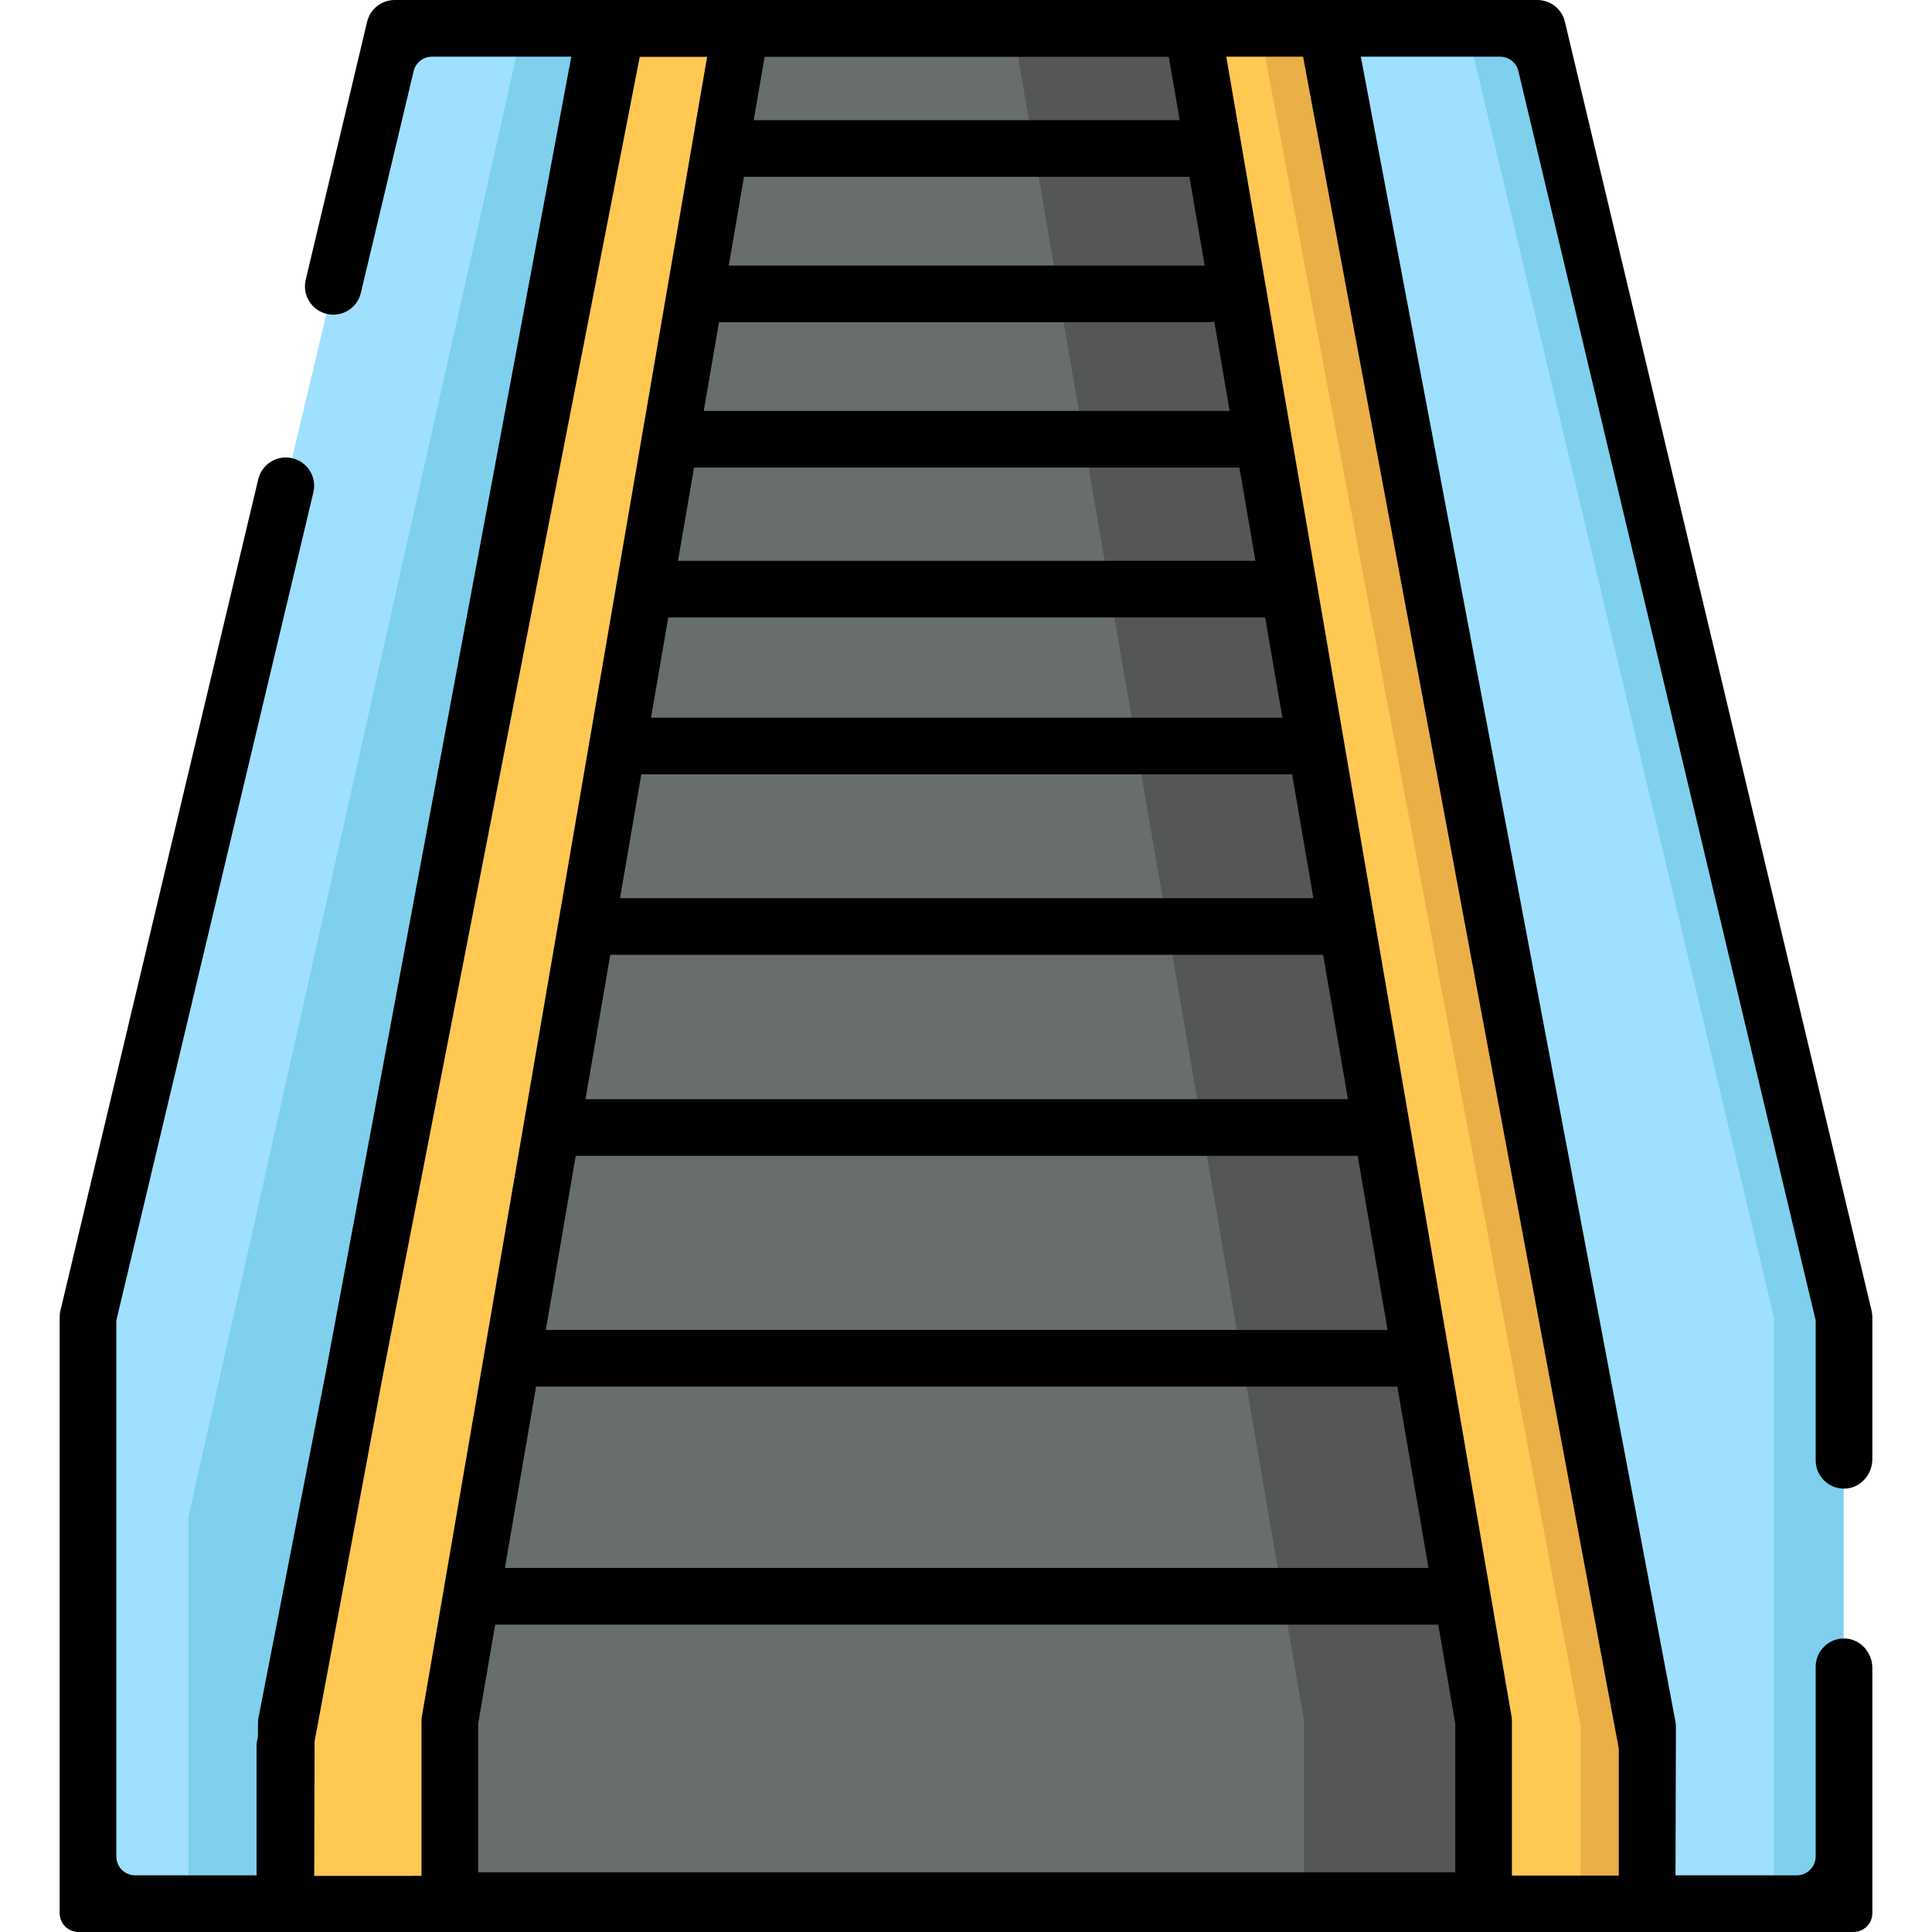
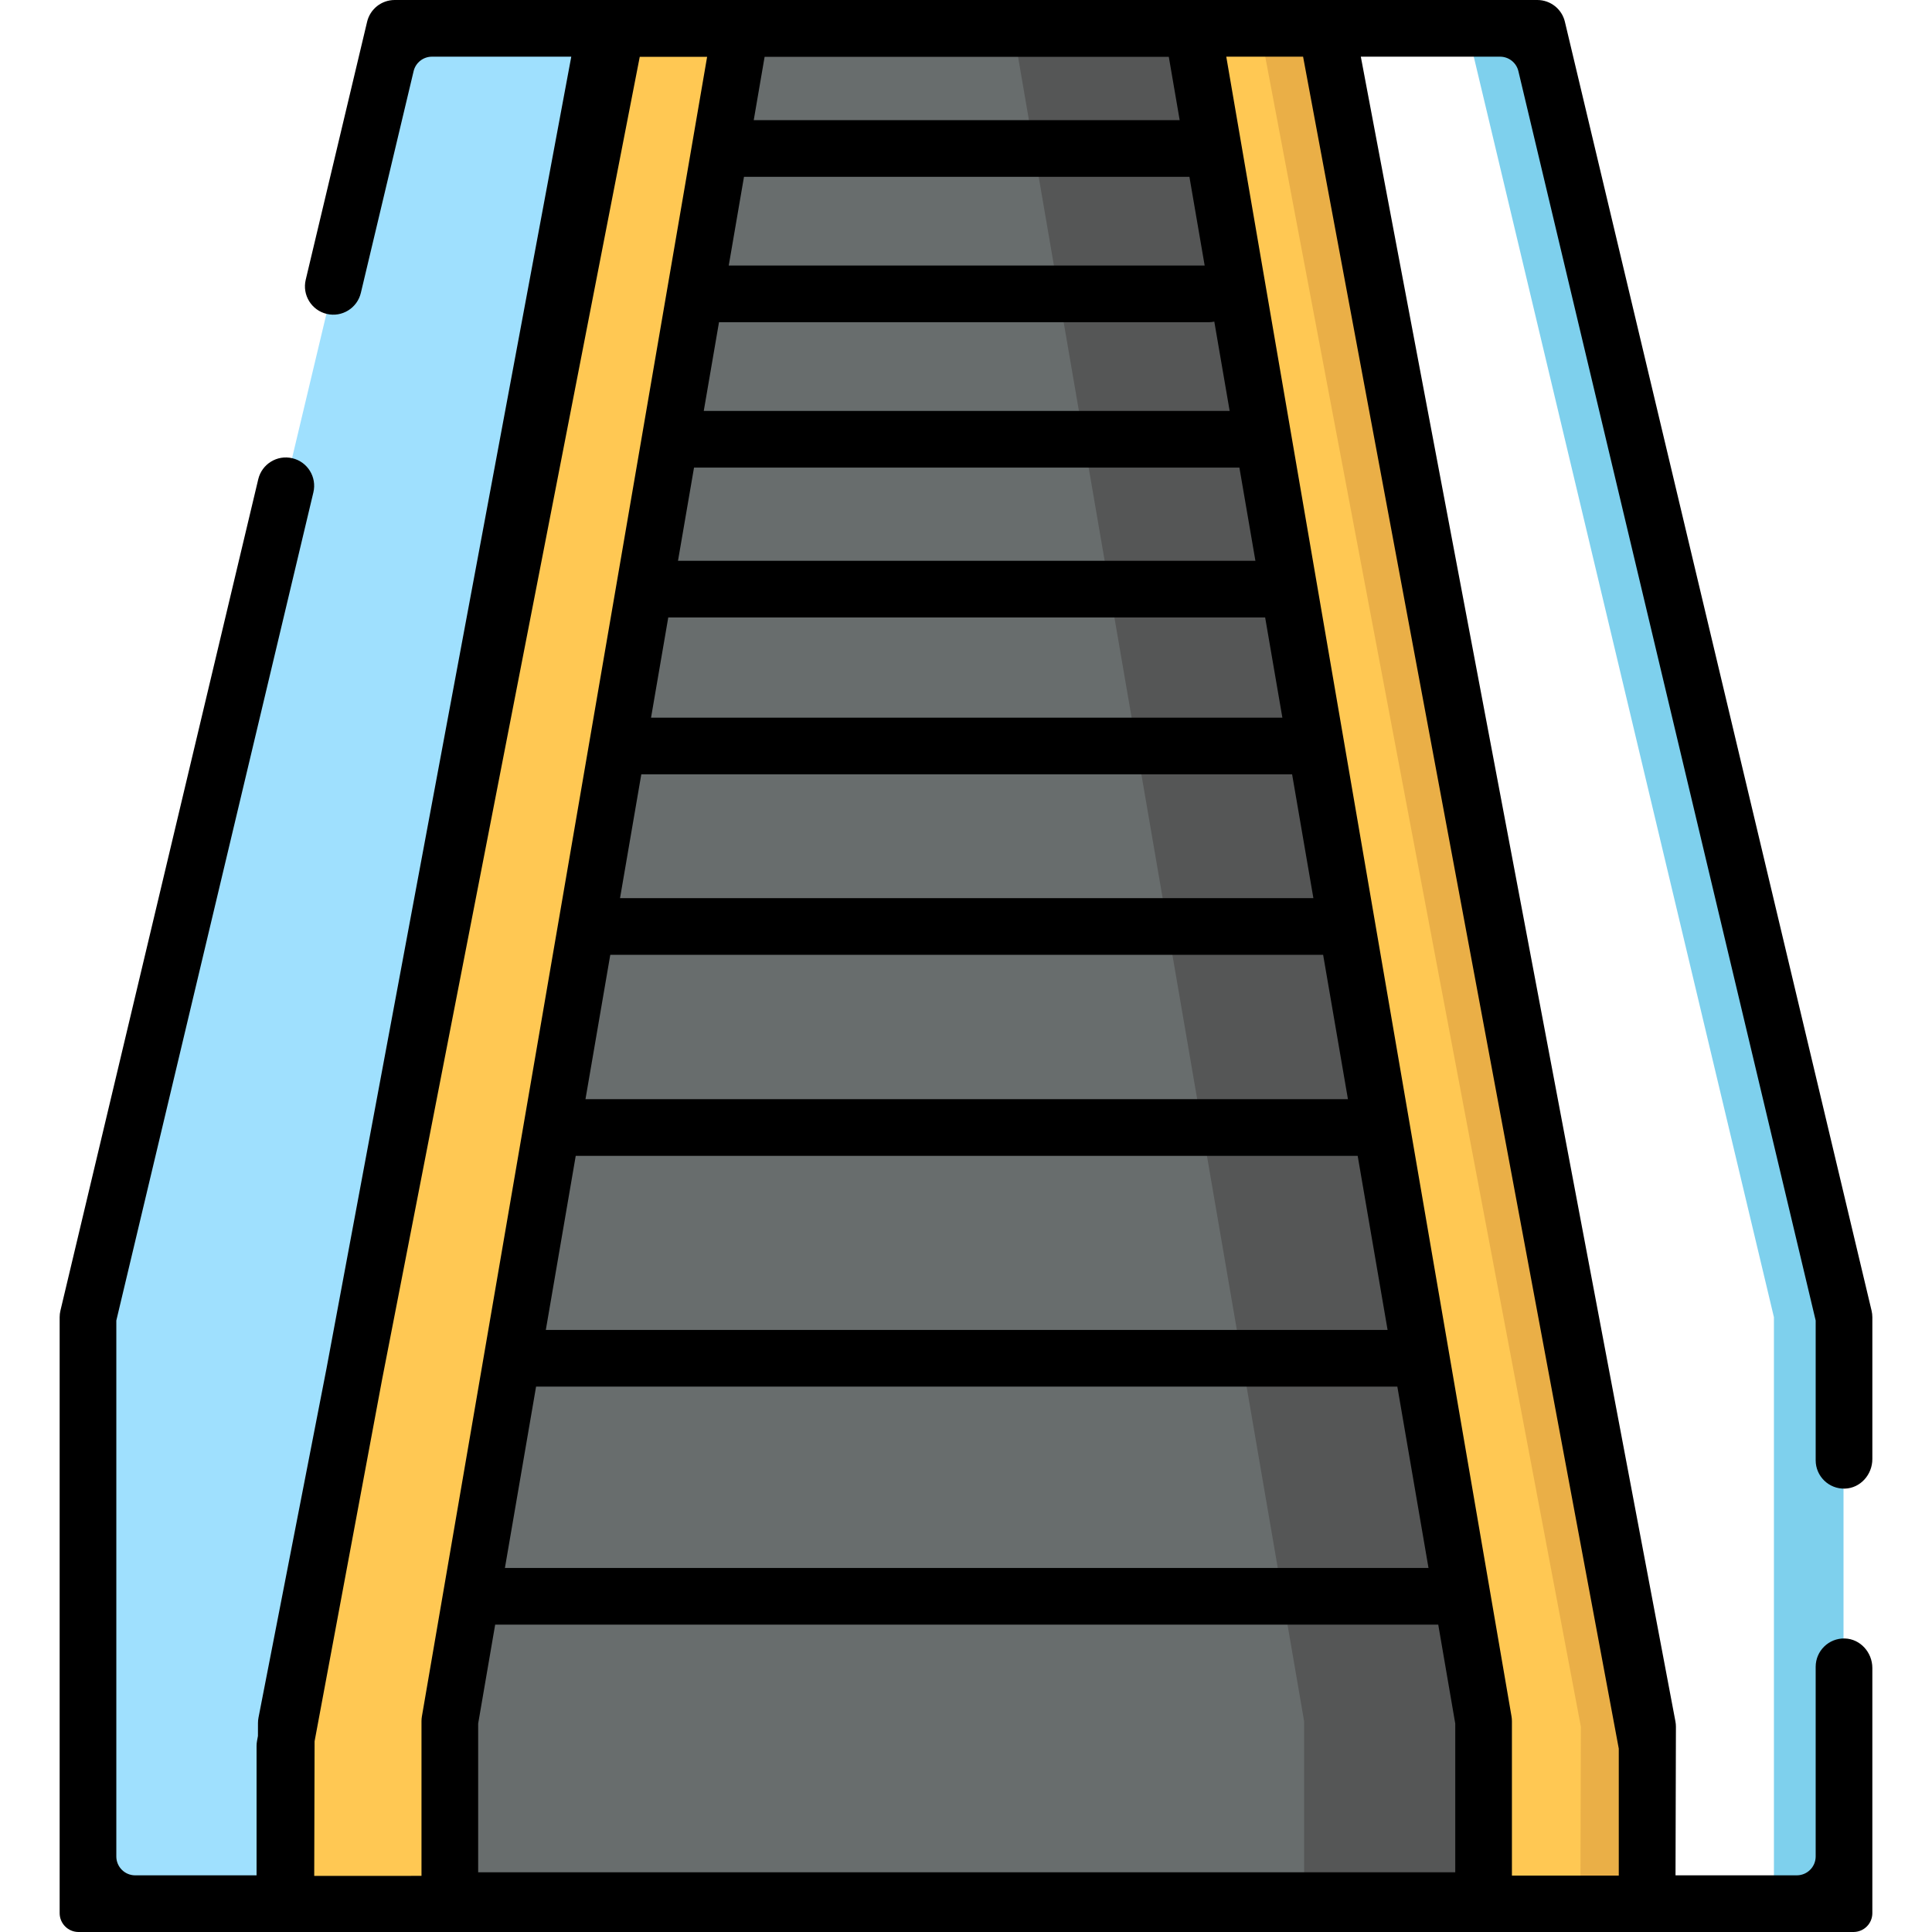
<svg xmlns="http://www.w3.org/2000/svg" version="1.1" id="Capa_1" x="0px" y="0px" viewBox="0 0 511.999 511.999" style="enable-background:new 0 0 511.999 511.999;" xml:space="preserve">
  <polygon style="fill:#FFC853;" points="351.441,7.508 163.225,7.555 75.747,456.624 75.618,504.642 436.372,504.553   436.501,457.593 " />
  <polygon style="fill:#EAAF47;" points="436.498,457.595 436.367,504.552 418.816,504.552 418.946,457.595 333.884,7.51   351.445,7.51 " />
-   <path style="fill:#9FE0FE;" d="M408.195,11.583l80.358,337.49v150.418c0,2.761-2.239,5.001-5.001,5.001h-47.181v-41.789  L351.441,7.74h51.89C405.647,7.74,407.659,9.331,408.195,11.583z" />
  <path style="fill:#7ED0ED;" d="M488.55,349.074v150.417c0,2.761-2.239,5.001-5.001,5.001h-13.441V349.074L388.83,7.74h14.503  c2.315,0,4.329,1.59,4.865,3.843L488.55,349.074z" />
  <polygon style="fill:#686D6D;" points="315.944,7.546 393.037,456.124 393.037,503.69 119.082,503.69 119.082,456.124   196.175,7.546 " />
  <polygon style="fill:#555656;" points="393.035,456.123 393.035,503.691 345.598,503.691 345.598,456.123 268.504,7.55   315.942,7.55 " />
  <path style="fill:#9FE0FE;" d="M103.55,11.583l-80.358,337.49v150.418c0,2.761,2.239,5.001,5.001,5.001h47.18v-41.789L163.226,7.741  h-54.811C106.098,7.74,104.086,9.331,103.55,11.583z" />
-   <polygon style="fill:#7ED0ED;" points="163.225,7.74 75.371,462.701 75.371,504.492 49.93,504.492 49.93,402.007 138.417,7.74 " />
  <path d="M488.912,394.498c4.11-0.123,7.278-3.709,7.278-7.82v-37.606c0-0.586-0.068-1.168-0.204-1.738L414.713,5.771  C413.908,2.387,410.885,0,407.408,0H104.592c-3.478,0-6.5,2.387-7.305,5.771L81.018,74.143c-0.96,4.035,1.532,8.084,5.567,9.044  c4.032,0.966,8.083-1.533,9.044-5.566l13.981-58.757c0.536-2.253,2.549-3.844,4.865-3.844h36.918L86.525,362.674l-18.021,92.514  c-0.09,0.466-0.137,0.939-0.138,1.415l-0.009,3.45l-0.237,1.271c-0.085,0.455-0.128,0.916-0.128,1.379v34.279H35.828  c-2.761,0-5.001-2.239-5.001-5.001V349.953L83.05,130.48c0.96-4.036-1.532-8.084-5.567-9.044c-4.036-0.964-8.083,1.532-9.044,5.566  L16.012,347.334c-0.135,0.57-0.204,1.153-0.204,1.738v157.926c0,2.761,2.239,5.001,5.001,5.001h470.38  c2.761,0,5.001-2.239,5.001-5.001v-64.964c0-4.112-3.169-7.696-7.278-7.82c-4.253-0.128-7.74,3.282-7.74,7.505v50.26  c0,2.761-2.239,5.001-5.001,5.001h-32.142l0.108-39.368c0.001-0.474-0.043-0.948-0.13-1.415L360.63,15.019h36.896  c2.316,0,4.329,1.59,4.865,3.844l78.782,331.092v37.039C481.172,391.218,484.66,394.626,488.912,394.498z M319.249,70.373H193.124  l4.041-23.513h118.044L319.249,70.373z M169.951,205.206h172.471l5.64,32.815h-183.75L169.951,205.206z M172.532,190.188  l4.563-26.547h158.184l4.563,26.547L172.532,190.188L172.532,190.188z M332.698,148.623H179.675l4.246-24.701h144.532  L332.698,148.623z M142.065,367.466h228.244l8.259,48.059H133.805L142.065,367.466z M144.646,352.448l7.929-46.141h207.222  l7.929,46.141H144.646z M155.157,291.289l6.573-38.249h188.913l6.573,38.249H155.157z M186.502,108.903l4.044-23.527  c0.097,0.004,0.193,0.015,0.291,0.015h129.436c0.525,0,1.037-0.055,1.531-0.157l4.068,23.67L186.502,108.903L186.502,108.903z   M309.743,15.056l2.884,16.786H199.746l2.885-16.786C202.631,15.056,309.743,15.056,309.743,15.056z M111.699,456.124v40.999  l-28.426,0.007l0.096-35.67l17.902-95.948L169.54,15.063l17.852-0.004l-75.583,439.794  C111.736,455.272,111.699,455.698,111.699,456.124z M385.655,496.181H126.718v-39.417l4.507-26.223h249.924l4.507,26.223v39.417  H385.655z M428.991,463.395v33.65l-28.317,0.007v-40.928c0-0.426-0.036-0.852-0.109-1.272L324.975,15.025l20.356-0.005  L428.991,463.395z" />
  <g>
</g>
  <g>
</g>
  <g>
</g>
  <g>
</g>
  <g>
</g>
  <g>
</g>
  <g>
</g>
  <g>
</g>
  <g>
</g>
  <g>
</g>
  <g>
</g>
  <g>
</g>
  <g>
</g>
  <g>
</g>
  <g>
</g>
</svg>